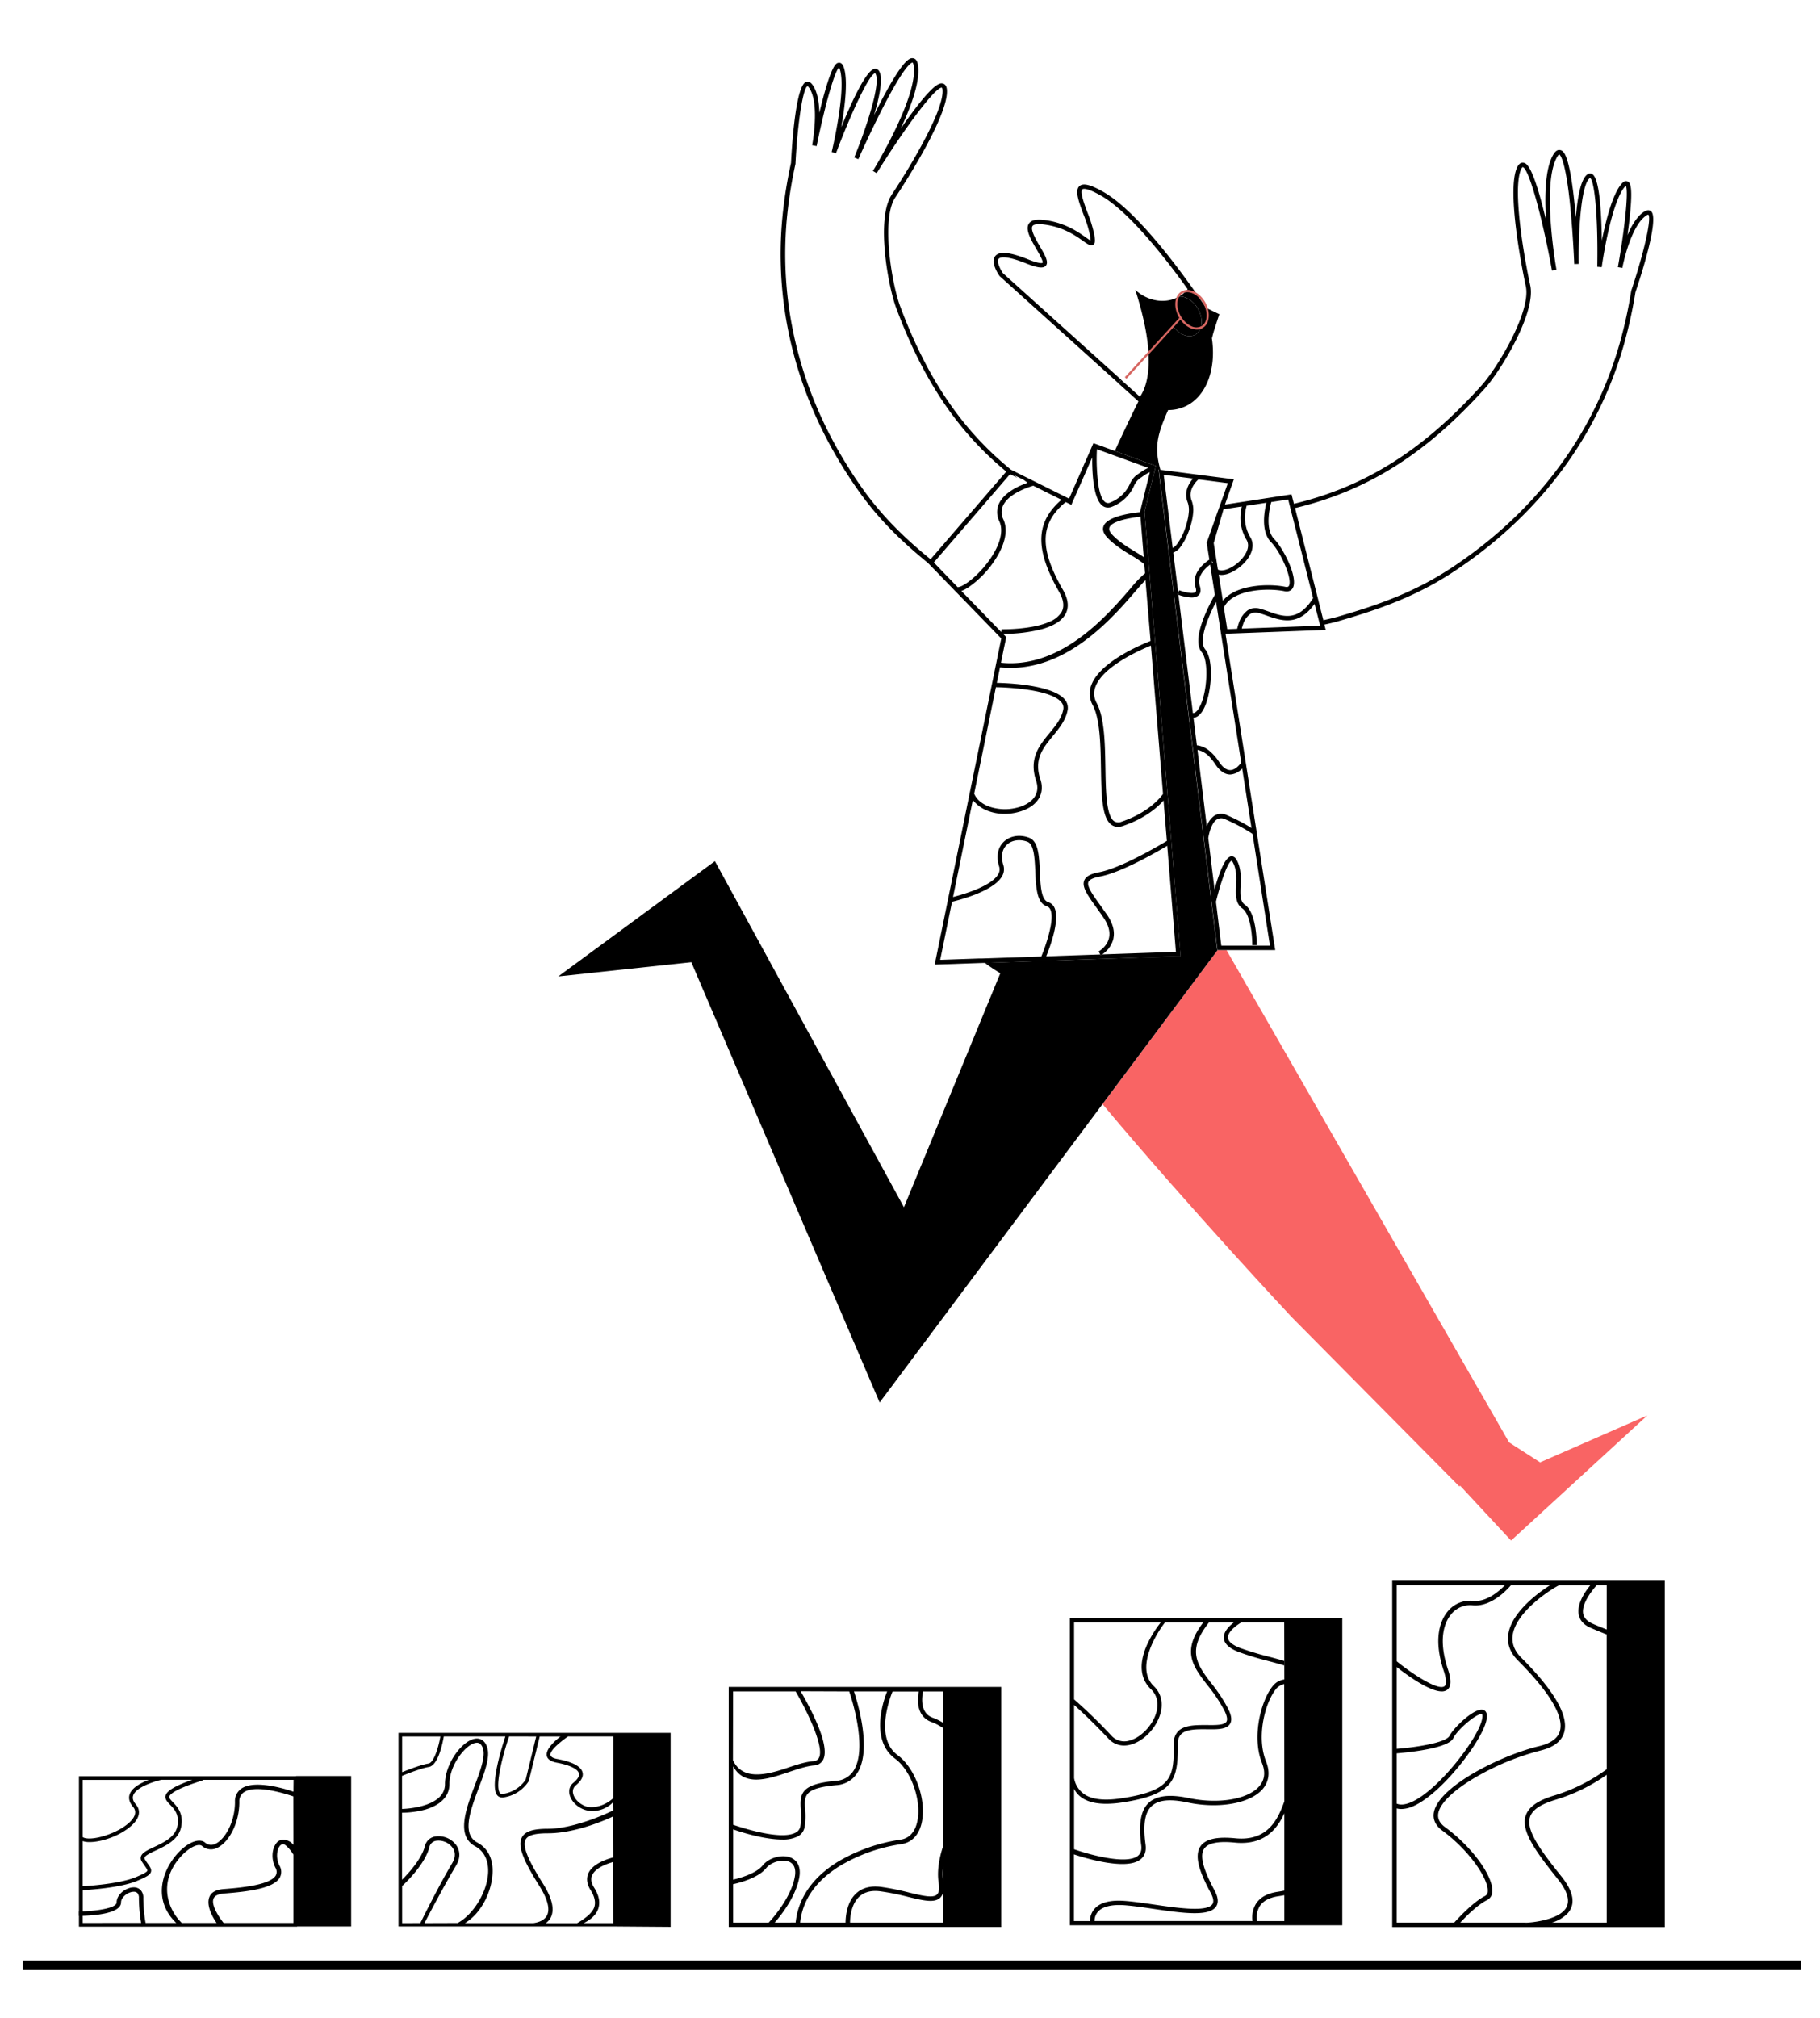
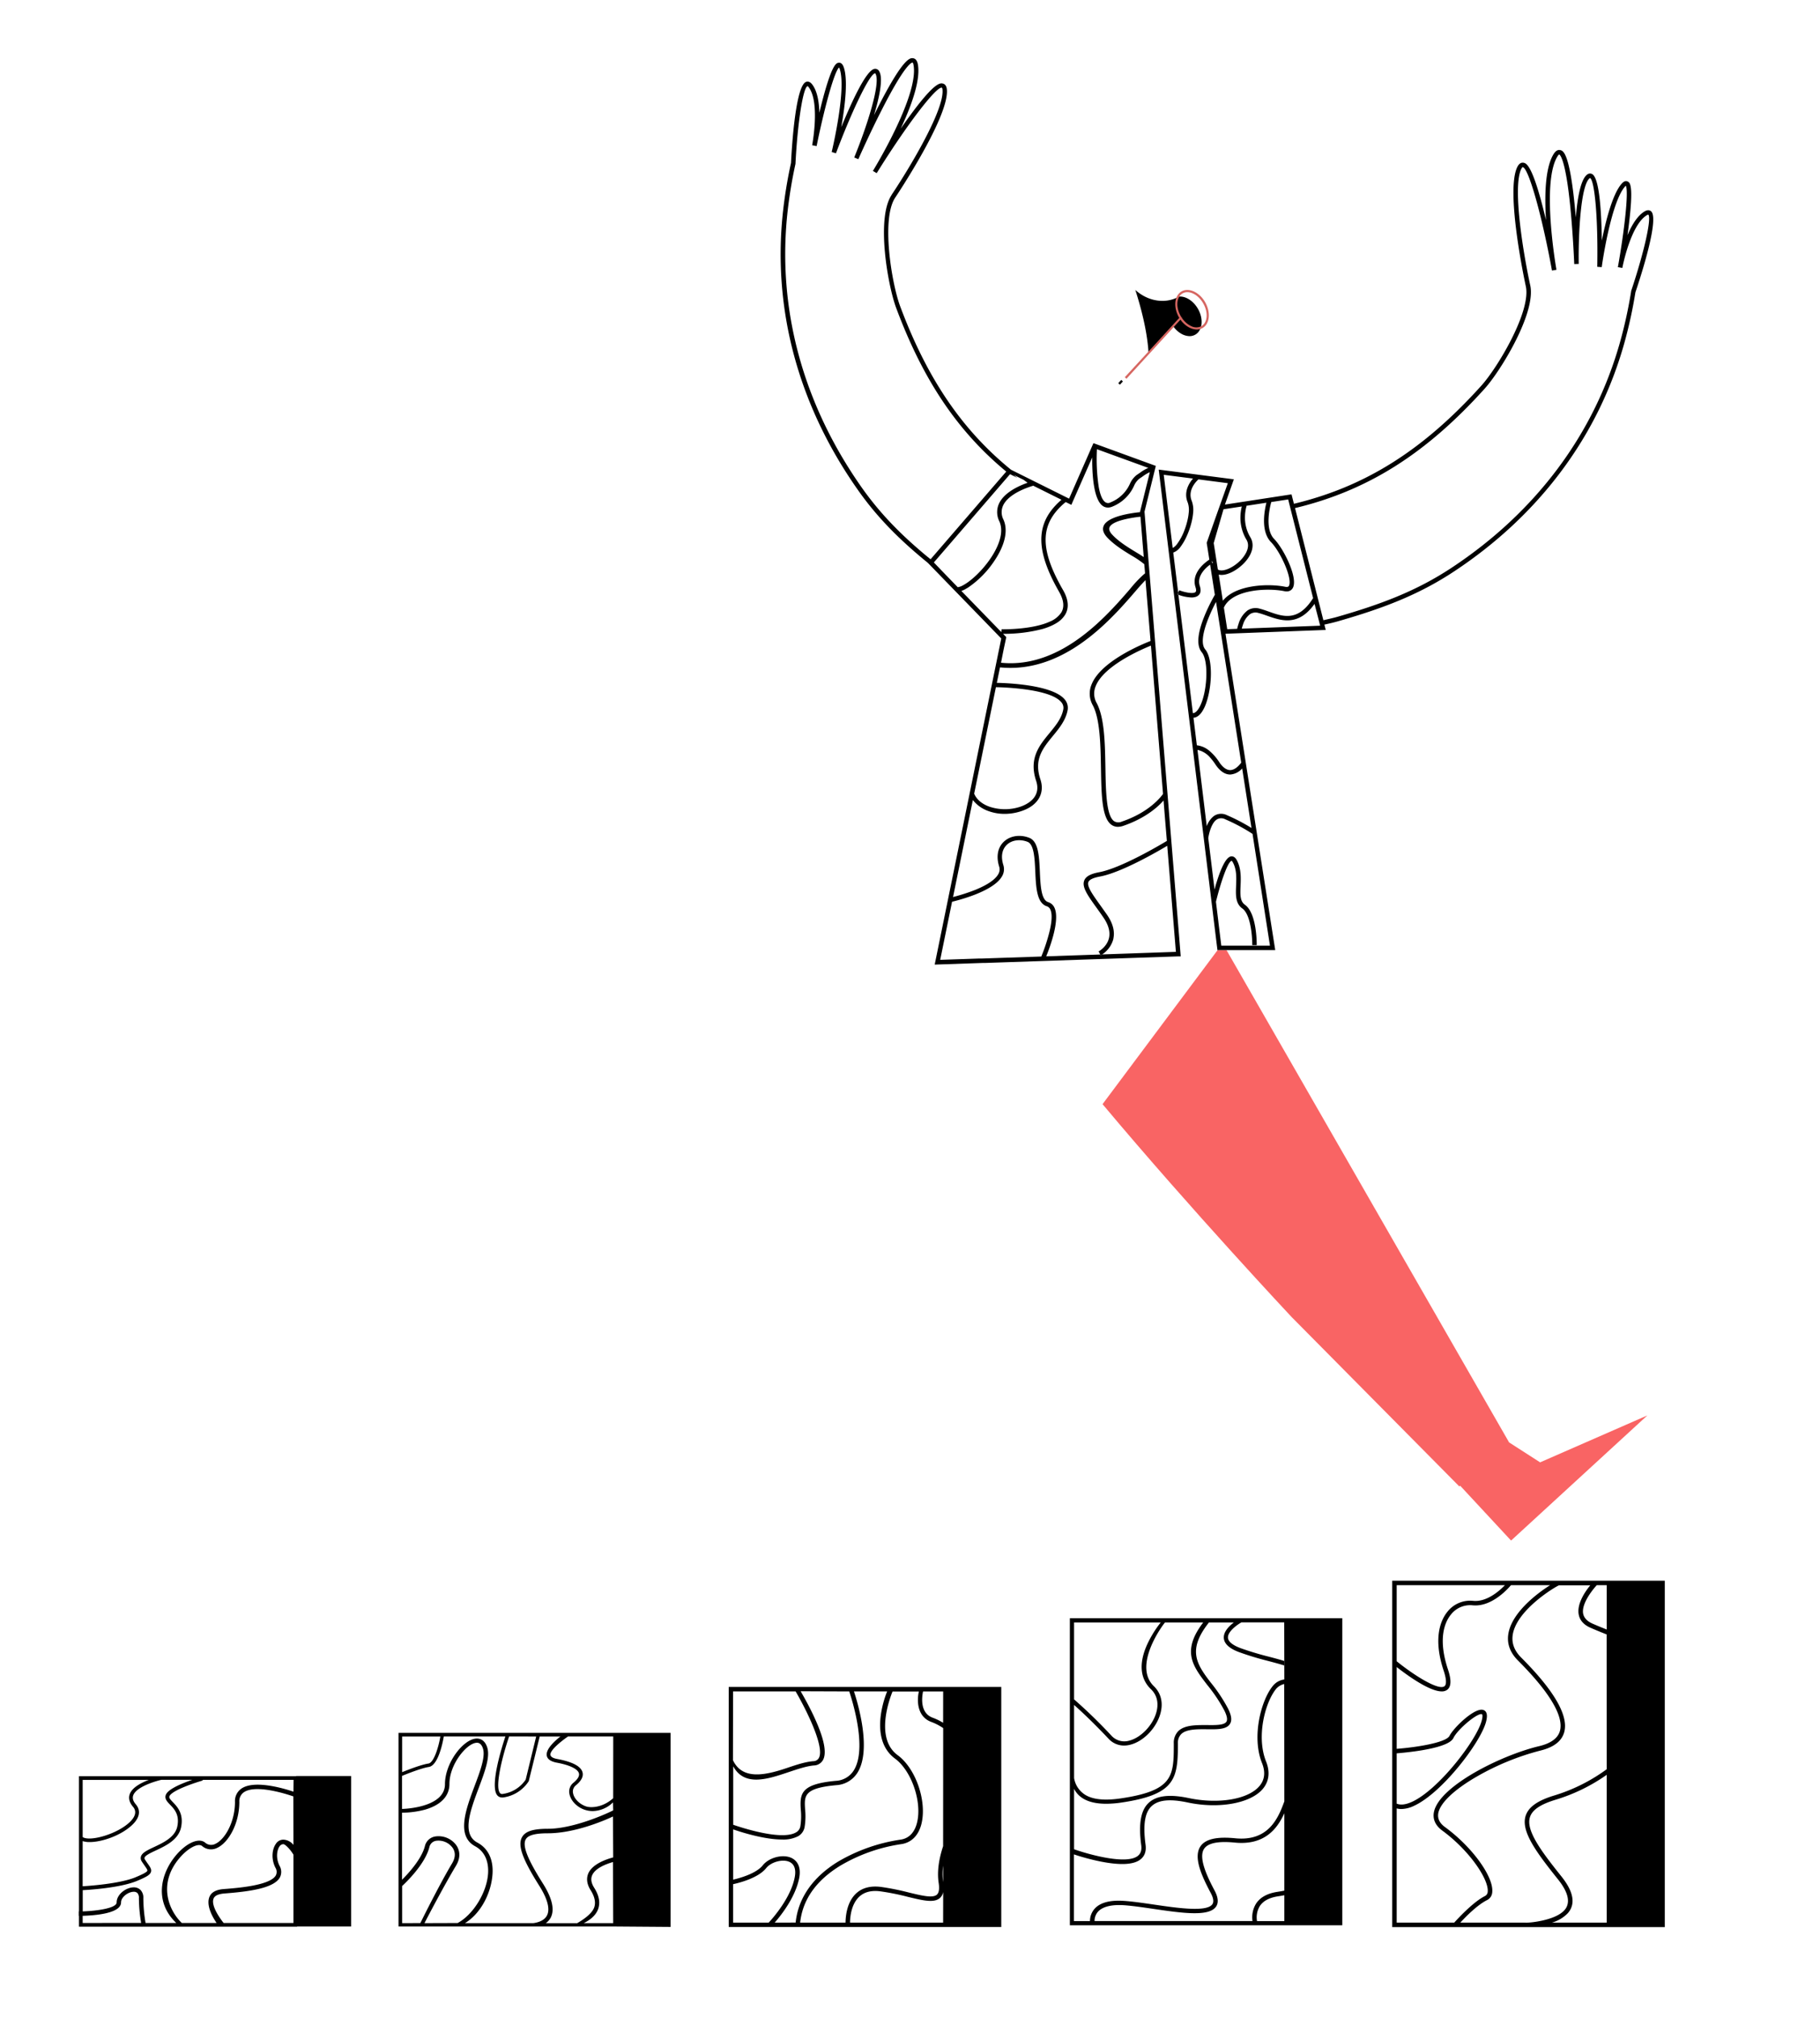
<svg xmlns="http://www.w3.org/2000/svg" id="Capa_1" data-name="Capa 1" viewBox="0 0 814.65 903.05">
  <title>Mesa de trabajo 67</title>
  <path d="M721.17,707.29v0h-98v155h122v-155Zm-96,2h48.45c-2.7,2.8-8.34,7.67-14.34,7a12.94,12.94,0,0,0-11.43,4.93c-2.76,3.41-6.63,11.37-1.63,26.38,1.23,3.69,1.34,6.22.3,6.93-2.83,2-14.13-5.33-21.35-11.19Zm0,75.24c1.72-.14,6.35-.55,11.12-1.34,12.53-2.08,13.87-4.71,14.3-5.57,2-4,10.83-11.34,12.74-10.59.16.06.49.75-.13,3-2.41,8.83-19.4,30.9-31.24,36.23-2.75,1.24-5,1.51-6.79.8Zm0,24.65a8,8,0,0,0,2.1.27,13.54,13.54,0,0,0,5.51-1.36c12.51-5.64,29.79-28.16,32.35-37.53.82-3,.45-4.81-1.09-5.4-3.77-1.44-13.38,7.9-15.23,11.55-1.56,3.08-15,5.15-23.64,5.81v-36.6c4.27,3.34,14.5,10.9,20.17,10.9a4,4,0,0,0,2.32-.63c1.93-1.33,2.08-4.35.46-9.21-4.71-14.11-1.21-21.4,1.29-24.49a10.89,10.89,0,0,1,9.65-4.2c8.17.89,15.28-6.66,17.27-9h17.51c-5.68,3.59-16.68,11.89-18.57,21.16-.95,4.6.46,8.83,4.19,12.55,14.12,14.12,20.61,25,18.77,31.54-.92,3.25-4.05,5.53-9.29,6.78-17.21,4.1-44.76,17.94-47.09,29.46-.45,2.22-.17,5.46,3.73,8.32,12.2,8.95,20.8,21.78,20.34,27.27a2.29,2.29,0,0,1-1.2,2c-5,2.49-11.39,9.26-13.78,11.89H625.17Zm94,51.11H694.66a16.06,16.06,0,0,0,7.09-4.21c3.59-4.08,2.64-9.6-2.8-16.41-9.14-11.42-16-20.63-14.14-26.54,1-3.3,4.73-5.8,11.64-7.88a79.7,79.7,0,0,0,22.72-11.1Zm0-68.64a78.19,78.19,0,0,1-23.29,11.69c-7.61,2.28-11.73,5.2-13,9.2-2.14,6.86,4.65,16.09,14.49,28.38,4.24,5.3,5.47,9.58,3.66,12.73-2.78,4.84-13.2,6.42-17.15,6.64a8.65,8.65,0,0,1-1.39,0H653.65c2.2-2.4,7.5-7.87,12-10.1a4.22,4.22,0,0,0,2.3-3.65c.59-6.91-9.1-20.22-21.15-29-2.48-1.82-3.44-3.88-3-6.31.92-4.58,7.19-10.51,17.18-16.27a114.73,114.73,0,0,1,28.41-11.64c6-1.43,9.62-4.19,10.75-8.19,2.08-7.35-4.4-18.62-19.28-33.49-3.22-3.22-4.44-6.83-3.64-10.74,2.25-11,19.11-21,20.61-21.55h14c-1.67,2-6.21,8-5.16,13.17.51,2.51,2.21,4.44,5.07,5.74,2.29,1,4.69,2,7,2.91l.41.16Zm0-62.53c-2.2-.87-4.46-1.77-6.59-2.74s-3.56-2.44-3.94-4.31c-1-5.18,6-12.71,6.09-12.78h4.44Z" />
-   <rect x="10.17" y="877.27" width="796" height="4" />
  <path d="M522,725.33h.06Q522.12,725.22,522,725.33Z" />
  <path d="M478.88,724.09V861.47H600.82V724.09Zm43.19,1.24H522Q522.12,725.22,522.07,725.33Zm-41.31.64h38.79a48.86,48.86,0,0,0-6.22,10.2c-3.61,8.21-3,15,1.83,19.65,3.42,3.3,3.23,7.39,2.47,10.24-1.55,5.85-6.91,11.47-12.18,12.8a7.8,7.8,0,0,1-7.95-2.22,229.16,229.16,0,0,0-16.74-16.26Zm0,36.9c2.62,2.33,8.27,7.51,15.37,15.06a9.37,9.37,0,0,0,7,3.12,11,11,0,0,0,2.79-.37c6-1.5,11.8-7.58,13.54-14.13,1.26-4.72.2-9-3-12.08-8.83-8.54,2.17-25,5-28.5h17.12c-9.84,12.87-4.67,19.56,1.83,28A69.35,69.35,0,0,1,548,765.31c1.22,2.43,1.54,4.14.95,5.08-1,1.58-4.86,1.54-8.62,1.49-4.72,0-10.06-.11-12.93,2.73a7.39,7.39,0,0,0-2,5.49c0,14.49,0,21.1-23.68,24.59-7.94,1.18-13.64.4-16.95-2.29a10.89,10.89,0,0,1-4-6.79Zm94.12,96.72H562.65a9.77,9.77,0,0,1,1.23-6.68c1.51-2.32,4.23-3.79,8.09-4.39.93-.14,1.89-.3,2.85-.48l.06,0Zm0-13.61h-.06c-1,.2-2.06.38-3.15.55-4.45.69-7.64,2.46-9.46,5.28a11.67,11.67,0,0,0-1.58,7.77h-70.7a6.29,6.29,0,0,1,1.47-4.11c2-2.27,5.88-3.29,11.35-3,3.77.24,8.39.91,13.29,1.63,12.86,1.88,25,3.67,28.25-.94,1.22-1.73,1-4.14-.59-7.16-3.57-6.69-7.33-14.87-4.72-18.77,1.72-2.57,6.34-3.5,13.74-2.76,13.22,1.31,18.93-6.1,22.1-13l.06-.13Zm0-39.94-.06.16c-2.72,7.42-7.08,17.81-21.9,16.34-8.3-.83-13.41.36-15.6,3.63-3.18,4.75.34,12.82,4.61,20.83,1.23,2.3,1.47,4,.72,5.07-2.53,3.6-15.72,1.67-26.32.11-4.94-.72-9.61-1.4-13.45-1.64-6.21-.39-10.58.83-13,3.63a8.35,8.35,0,0,0-2,5.42h-7.17V829.75c2.91,1,13.57,4.31,21.66,4.31,3.32,0,6.27-.57,8.17-2.1s2.6-3.7,2.22-6.56c-1.19-8.94-.33-14.42,2.73-17.25s8.23-3.29,16.07-1.64c14.07,3,28.24.41,33.69-6.07,2.82-3.36,3.32-7.6,1.45-12.28-4.45-11.12-.41-26.37,4.45-32.41a6.78,6.78,0,0,1,3.62-2.22l.06,0Zm0-54.55h-.06a7.88,7.88,0,0,0-5.18,3c-5.16,6.41-9.47,22.61-4.75,34.4,1.6,4,1.22,7.46-1.12,10.25-5,6-18.35,8.23-31.75,5.4-8.52-1.79-14.36-1.09-17.84,2.13s-4.66,9.22-3.35,19c.28,2.14-.21,3.69-1.5,4.73-5.13,4.14-22.27-.7-28.57-2.95V800.4a10.51,10.51,0,0,0,2.78,3.46c2.65,2.16,6.55,3.24,11.61,3.24a47.25,47.25,0,0,0,6.8-.54c24.27-3.59,25.29-10.7,25.29-26.46a5.55,5.55,0,0,1,1.47-4.16c2.3-2.28,7.24-2.22,11.58-2.18,4.67.06,8.69.1,10.24-2.37,1-1.58.71-3.78-.87-6.93a71.48,71.48,0,0,0-7.75-11.64c-6.59-8.54-10.35-14.72-.77-26.85h11.14c-2.11,1.6-4.68,4.14-4.49,7,.18,2.51,2.43,4.61,6.69,6.23a133.43,133.43,0,0,0,13.16,4c2.54.67,5,1.33,7.18,2v-2c-2-.63-4.26-1.23-6.69-1.87a133.79,133.79,0,0,1-13-3.92c-2.42-.92-5.33-2.46-5.48-4.59-.19-2.8,4.22-5.87,6-6.88h19.18Z" />
  <rect x="35.17" y="855.26" width="0.17" height="2" />
  <path d="M132.51,794.68v.09H35.34v67.32H133V862h24.18V794.68ZM37,796.43H66.58c-3.48,1.31-7.52,3.44-8.54,6.45-.61,1.81-.11,3.68,1.5,5.57s1.24,4.15-1.21,6.61C52.74,820.67,40.2,824.17,37,822Zm0,27.37a9.6,9.6,0,0,0,3.13.44c5.64,0,14.45-3.06,19.38-8,3.07-3.09,3.53-6.23,1.3-8.86-1.22-1.42-1.61-2.72-1.19-4,1.26-3.73,9.47-6.28,12.64-7H86.09c-4.21,1.44-10.22,3.85-11.64,6.28-1.13,1.93.29,3.41,1.66,4.84,1.94,2,4.34,4.52,3.25,9.77-1,4.78-6.23,7.24-10.43,9.21-3,1.41-5.34,2.52-5.85,4.25a2.63,2.63,0,0,0,.39,2.2c.49.79,1,1.44,1.36,2,.66.94,1.23,1.75,1.13,2.11-.2.73-2.75,1.87-5.12,2.88-7.09,3-21.29,3.95-23.85,4.09Zm0,36.64v-3.2c5.2-.15,17.18-1,17.18-6,0-2.41,3.25-4.76,5.68-4.76a2.23,2.23,0,0,1,1.64.57,3.06,3.06,0,0,1,.68,2.19,68.36,68.36,0,0,0,1,11.18Zm94.35,0H100.1c-2.14-2.68-5.69-8-4.5-10.93.52-1.29,2.09-2,4.64-2.25,11.36-.87,22.24-2.34,25-7.13a5.39,5.39,0,0,0-.13-5.31c-1.66-3.32-1.23-6.86,0-8.64a2.09,2.09,0,0,1,1.76-1c.94.13,3.15,2.44,4.48,4.71Zm0-34.94a6.09,6.09,0,0,0-4.2-2.32,3.89,3.89,0,0,0-3.66,1.84c-1.58,2.2-2.31,6.48-.21,10.69a3.5,3.5,0,0,1,.18,3.44c-2.56,4.52-17.13,5.64-23.36,6.12-3.37.26-5.51,1.43-6.35,3.49-1.56,3.84,1.4,9.07,3.2,11.68H81.36c-6.16-6-10.63-17.89-.87-29.22,3.74-4.35,8.25-6.68,10-5.19a6.07,6.07,0,0,0,6.79.77c4.84-2.26,9.85-10.57,9.85-20.54a4.81,4.81,0,0,1,2-4.29c5.25-3.64,18.72.64,22.17,1.83Zm0-23.82c-4.49-1.51-17.54-5.35-23.31-1.36a6.78,6.78,0,0,0-2.86,5.94c0,9.06-4.52,16.77-8.7,18.73a4.07,4.07,0,0,1-4.66-.5c-2.76-2.29-8.16,0-12.84,5.42-7.28,8.47-10,21.11-.08,30.53H65.16a67.11,67.11,0,0,1-1-11.18,4.92,4.92,0,0,0-1.27-3.6,4.19,4.19,0,0,0-3-1.16c-3.46,0-7.68,3.12-7.68,6.76,0,2.5-8.49,3.77-15.18,4v-9.5c2.41-.12,17-1,24.5-4.23,4-1.69,5.69-2.61,6.06-4,.32-1.12-.39-2.12-1.37-3.52-.39-.54-.84-1.18-1.31-1.93a1,1,0,0,1-.2-.86c.3-1,2.67-2.13,5-3.21,4.53-2.13,10.17-4.79,11.34-10.37,1.27-6.11-1.7-9.21-3.67-11.26-1.52-1.58-1.87-2.11-1.43-2.86,1.5-2.57,11.19-5.8,14.8-6.83l-.08-.28h40.74Z" />
  <path d="M63.87,862.09l-.41.09,0-.09Z" />
  <path d="M275.17,775.37v0H178.38v86.64h96.45l25.34.19V775.37ZM240,777l-4.7,19.31A14.83,14.83,0,0,1,225,802.7a1.21,1.21,0,0,1-1.22-.42c-2.35-2.89,1.15-16.68,4.11-25.31Zm-60,0h17.11c-.8,4.68-2.88,11.72-5.34,12.1-3.29.5-9.3,2.86-11.77,3.86Zm0,83.51V843.9c1.16-1.06,10.23-9.55,12.19-17.39a3.66,3.66,0,0,1,3.1-2.86,7.83,7.83,0,0,1,7.27,3.11c1,1.41,1.73,3.77-.2,7-5.11,8.52-12.25,22.76-14.21,26.73Zm10,0c2-3.89,9.08-17.31,14.11-25.7,1.94-3.23,2-6.48.13-9.16a9.81,9.81,0,0,0-9.27-3.94A5.67,5.67,0,0,0,190.2,826c-1.45,5.81-7.45,12.32-10.25,15.1v-30a41.11,41.11,0,0,0,10.5-1.43c7-2.1,10.72-6.06,10.72-11.46,0-8.58,7.37-17.72,11.81-18.37.58-.09,2.33-.34,3.23,2.66,1.09,3.64-1.27,10-3.77,16.62-3.92,10.47-8.36,22.34.25,27,4.08,2.2,6.13,6.52,5.78,12.15-.55,8.61-6.74,18.51-13.62,22.19Zm84.47,0H261.3c2-1,5.21-2.94,6.43-6.28,1-2.85.47-6-1.72-9.47-1.39-2.18-1.69-4.06-.92-5.74,1.39-3.06,5.92-4.88,9.29-5.84Zm0-29.41c-3.76,1-9.32,3.15-11.11,7.09-1,2.31-.7,4.88,1.05,7.64s2.36,5.47,1.54,7.7c-1.09,3-5.37,5.72-7.6,7H244.32a7.21,7.21,0,0,0,2.06-2.25c2-3.53.9-8.75-3.37-15.5-6.95-11-9.25-16.91-7.7-19.72,1-1.88,4.16-2.75,9.86-2.75,12.17,0,25.44-5.75,29.21-7.52Zm0-21.05c-3.7,1.9-18.17,8.24-29.21,8.24-6.68,0-10.15,1.13-11.61,3.78-2,3.64.17,9.74,7.76,21.76,3.78,6,4.93,10.63,3.33,13.42-1.28,2.23-4.08,3-6,3.26H208.13c6.83-4.1,11.77-13.18,12.33-22.06.41-6.46-2-11.45-6.82-14-7.08-3.81-3.14-14.33.67-24.51,2.63-7,5.1-13.61,3.82-17.89-.89-3-2.88-4.45-5.44-4.07-5.78.85-13.52,11.07-13.52,20.35,0,9.79-15.95,11-19.22,11.09V794.63c1.84-.76,8.62-3.49,12-4,4.32-.66,6.34-11.54,6.7-13.65h27.57c-1.37,4.07-7.11,22.07-3.66,26.3a2.69,2.69,0,0,0,2.17,1l.46,0A16.2,16.2,0,0,0,236.67,797l4.91-20h9.27c-2.35,1.82-6.74,5.7-6.09,8.67.32,1.49,1.76,2.49,4.27,3,5.92,1.08,9.6,2.84,10.11,4.83.38,1.49-1.13,3.1-2.47,4.2a5,5,0,0,0-1.78,5c.57,3.05,3.42,6,6.94,7.12a11.52,11.52,0,0,0,3.48.55,13.36,13.36,0,0,0,9.07-3.88Zm0-5.44c-4.67,4.22-9.93,4.38-12.07,3.69-3-1-5.42-3.41-5.89-5.92a3.51,3.51,0,0,1,1.24-3.52c2.46-2,3.47-4,3-5.8-.7-2.72-4.52-4.73-11.35-6-1.26-.23-2.8-.72-3-1.74-.46-2.1,5-6.34,7.85-8.34h20.24Z" />
  <path d="M326.18,754.83V862.25h122V754.83Zm53.95,2c1,3,8.33,25.4,2,35.38a10,10,0,0,1-8,4.63c-15.67,1.45-16.16,5.64-15.69,12.92a28.8,28.8,0,0,1-.19,7.41,3.9,3.9,0,0,1-2.05,2.8c-7.08,4-27.76-3.4-28-3.47l0,0V790.34c2.43,4.46,6.11,5.95,10.31,5.95,4.51,0,9.62-1.72,14.43-3.33,4.12-1.38,8-2.69,11.35-3a4.8,4.8,0,0,0,4.17-2.59c1.65-3.24.37-9.51-3.81-18.62-2.5-5.48-5.35-10.4-6.28-12Zm-52,0h28c4.16,7.08,13.1,24.52,10.45,29.7a2.87,2.87,0,0,1-2.57,1.52c-3.59.29-7.59,1.63-11.82,3.06-9.62,3.24-19.88,5.5-24.11-3.51Zm15.93,103.46H328.16V843.08c2.69-.58,11.21-2.72,14.79-7.19,2.22-2.78,7.37-4.16,10.39-2.79,2.78,1.27,2.85,4.35,2.42,6.72C354.11,848.89,346.31,857.87,344.09,860.27Zm2.69,0c3.19-3.65,9.42-11.69,11-20.09,1.06-5.85-1.77-8.08-3.56-8.9-3.87-1.76-10-.16-12.78,3.36-3,3.72-10.36,5.73-13.23,6.39V818.56c2.81,1,13.63,4.54,21.91,4.54a14.53,14.53,0,0,0,7.06-1.43,5.88,5.88,0,0,0,3-4.16,30.09,30.09,0,0,0,.22-7.9c-.39-6.11-.61-9.48,13.9-10.83a12,12,0,0,0,9.51-5.53c6.56-10.3.08-31.54-1.55-36.44H397.1A45.06,45.06,0,0,0,394.19,768c-1,8.52,1.18,15,6.39,18.86,7.43,5.44,12.23,19.41,9.88,28.74-.77,3.09-2.69,6.9-7.43,7.56a77.36,77.36,0,0,0-28,9.89c-11.26,6.92-17.77,16.31-18.89,27.2Zm75.4,0H380.49c0-2.53.54-8.2,4.05-11.54,2.26-2.15,5.46-3,9.5-2.47a109.6,109.6,0,0,1,12.33,2.47c6.85,1.66,11.79,2.86,14.4.46a4.8,4.8,0,0,0,1.41-2.63Zm0-18a.77.77,0,0,0,0-.15,26,26,0,0,1,0-7.31Zm0-16.22c-1.68,5.07-2.83,10.94-2,16.38.41,2.67.15,4.45-.77,5.3-1.82,1.67-6.8.46-12.57-.94a112.62,112.62,0,0,0-12.55-2.51c-4.67-.58-8.42.43-11.13,3-4.09,3.88-4.63,10.18-4.66,13H358.15c1.11-10.3,7.15-18.88,18-25.51a75.13,75.13,0,0,1,27.2-9.62c4.55-.63,7.77-3.84,9.08-9,2.56-10.18-2.5-24.87-10.63-30.82-10.33-7.57-3.49-25.54-2.29-28.48H411.3c-.92,3.83-.91,11.24,5.53,13.6a25.2,25.2,0,0,1,5.35,2.77Zm0-55.21a26.28,26.28,0,0,0-4.67-2.27c-5.74-2.1-4.86-9.13-4.31-11.75h9Z" />
  <path d="M345,862.25l-.06.06-.06-.06Z" />
-   <path d="M493.32,427.06a6.33,6.33,0,0,1-.64.4l-.2-.37Z" fill="#f96464" />
  <path d="M447.8,435.48h0v0Z" fill="#f96464" />
  <path d="M737.37,633.33l-61,56-22.79-24.55-.37.33-75.06-75.79s-44.49-47.39-84.64-95.26L545,425.14h4L675.49,645.41l13.88,8.92Z" fill="#f96464" />
  <path d="M492.48,427.09l.2.37a6.33,6.33,0,0,0,.64-.4Z" />
  <path d="M528.36,426.16l-.38-4.7L523.3,364l-8.65-106.16-.57-7L512.46,231l-.16-1.95,0-.13,5.06-20.45L499,201.78l-9.57-3.49-10.9,24.83-26-12.94-1.45-1.2c-21.4-17.86-36.44-40.6-48.15-71.91-3.81-10.18-8.6-39.13-2.21-48.67,1-1.48,24.21-36.37,23.11-48.31-.17-1.92-1.07-2.53-1.79-2.7-1.22-.29-4.07-1-18.24,19.26l-.64.92c4.63-9.85,8.77-21.11,7.77-28.26-.28-2-1-3.08-2.23-3.25s-4.25-.59-15.81,22.12c-.57,1.12-1.13,2.24-1.68,3.35,2.46-8.19,4.18-16.48,2.34-19.6a2,2,0,0,0-2-1.13c-3.72.33-10.35,14.78-15,26.11,1.62-9.08,3.12-21.1,1.11-26.84-.49-1.39-1.22-2.07-2.16-2-1.1.08-3.14.22-7.89,18.9-.29,1.17-.58,2.33-.86,3.47-.12-4.84-.92-9.72-3.23-12.7-1-1.3-2-1.34-2.63-1.13-4.7,1.47-6.41,28.05-6.83,36.31a207.22,207.22,0,0,0-3.69,22.72c-4.48,43,7,85.6,33.34,123.17,9,12.9,19.12,22.81,31,32.55l.63.52.53.54,32.31,33.27-2.49,12.2-.09.43L418.38,431.61l21.36-.73,1.11,0h0l3.7-.13,62.94-2.14,20-.68,1,0Zm-7.78-70.9c-1,1.38-6.24,8.23-18.48,12.38a3.64,3.64,0,0,1-3.42-.2c-3.51-2.47-3.7-13.29-3.88-23.75-.19-11.05-.39-22.47-3.91-29.1a8.56,8.56,0,0,1-.49-7.46c3.49-9.1,20.09-16.36,24.77-18.25ZM491,201l7.21,2.63L514,209.36a17.1,17.1,0,0,0-3.62,2.1l-1.62,1.1a10.15,10.15,0,0,0-3,3.93,16,16,0,0,1-8.7,8.31,2.17,2.17,0,0,1-2.33-.11c-1.43-1-2.35-3.61-2.93-6.83,0,0,0,0,0,0A83.42,83.42,0,0,1,491,201Zm-75.67,48.28c-11.44-9.45-21.2-19.12-29.93-31.59-26-37.17-37.42-79.29-33-121.82a205.46,205.46,0,0,1,3.67-22.58l0-.16c.91-18.13,3.4-34,5.4-34.58,0,0,.17,0,.48.44,5.23,6.76,1.61,25.83,1.58,26l2,.39h0c3.16-15.75,7.83-33.3,10.05-35.19a4.2,4.2,0,0,1,.25.56c3.19,9.12-3.49,37-3.56,37.26l1.91.59c6.43-17.19,15-35.76,17.56-35.8a.71.71,0,0,1,.13.17c2.55,4.32-4.29,24.78-9.51,37.48l1.84.78c.05-.11,5-11.38,10.62-22.33C405.64,27.64,408.34,28,408.45,28s.34.22.53,1.55c1.95,13.94-17.87,46.29-18.26,46.93h0l1.7,1a0,0,0,0,0,0,0c13.38-21.56,26.76-39,29.19-38.24a1.69,1.69,0,0,1,.26.94c.83,9-14.54,34.69-22.78,47l0,.06c-7,10.55-1.68,40.48,2,50.42C412.81,169.13,427.86,192,449.2,210c.4.34.8.68,1.21,1l-.05.06-33.82,39.18C416.13,249.93,415.72,249.59,415.32,249.25Zm13.39,13.49-1.23-1.26-4.58-4.73L418,251.67l.07-.08,33.87-39.24.16-.18,3.31,1.65-1.65-1.31,4.43,2.2,1.78,1.32-.06,0-1.05.38q-.52.19-1.11.45c-3.69,1.53-8.55,4.24-10.52,8.34a9.18,9.18,0,0,0,.09,8.08c2.55,5.64-1.4,12.86-4,16.66-3.66,5.39-8.49,9.83-11.9,11.75a10.17,10.17,0,0,1-1,.53,6.27,6.27,0,0,1-1.16.41A3.11,3.11,0,0,1,428.71,262.74Zm19.48,20.06-17.88-18.41a8.55,8.55,0,0,0,.93-.37c.34-.15.68-.33,1-.52s.63-.36,1-.58A43.45,43.45,0,0,0,445,251.09c4.86-7.16,6.34-13.77,4.15-18.6a7.22,7.22,0,0,1-.11-6.39c1.88-3.93,7.17-6.5,10.62-7.81l1.16-.42c.46-.16.85-.29,1.17-.38l.5-.16,12.63,6.29c-.53.46-1.05.93-1.53,1.4-.26.25-.51.49-.75.74l-.7.75c-8.4,9.22-8,20.35,1.08,36.8.28.51.56,1,.86,1.54,2.09,3.66,2.42,6.74,1,9.16a11.21,11.21,0,0,1-5.16,4.13c-.51.23-1,.45-1.58.65h0l-.95.34-.73.23h0c-8,2.43-18.19,2.22-18.34,2.21Zm.68,9.59.43-2.13,1-4.69.11-.52-1.43-1.47h.22a68.63,68.63,0,0,0,17.31-2.13,29.08,29.08,0,0,0,3.58-1.26h0c.5-.21,1-.44,1.46-.68s.93-.5,1.36-.77a11.3,11.3,0,0,0,3.84-3.71c1.84-3.08,1.52-6.84-1-11.17-.59-1-1.14-2-1.66-3-8-15-8.1-24.93-.25-33.3.22-.25.47-.5.72-.74s.49-.49.75-.73c.54-.5,1.1-1,1.7-1.48l2.52,1.25,9.34-21.2c-.05,4.37.16,11.27,1.59,16.25.71,2.45,1.71,4.44,3.12,5.43a4,4,0,0,0,2.3.74,4.94,4.94,0,0,0,2-.43,17.94,17.94,0,0,0,9.68-9.21,8.56,8.56,0,0,1,2.32-3.21c.64-.43,1.18-.79,1.64-1.12a16,16,0,0,1,3.15-1.86l-4.37,17.65,0,.23c-4.61.49-11.92,1.69-15.06,4.5a4.33,4.33,0,0,0-.8.87l-.14.19a3.09,3.09,0,0,0-.37.78c-.57,1.53,0,3.2,1.66,5,3.16,3.35,7.27,5.87,10.89,8.08a40.82,40.82,0,0,1,5.71,3.88l.34,4.07-.28.25h0c-.14.12-.28.24-.44.36a54.4,54.4,0,0,0-6,6.41c-2.77,3.2-6.28,7.26-10.46,11.43h0c-.75.77-1.55,1.54-2.37,2.31s-1.35,1.27-2.06,1.92h0c-8.8,7.95-19.93,15.4-32.86,17.16a42.24,42.24,0,0,1-10,.17Zm63.07-43.15c-1.1-.75-2.35-1.51-3.69-2.32-3.48-2.13-7.44-4.54-10.38-7.67-1.06-1.13-1.5-2.11-1.35-3a2.53,2.53,0,0,1,.29-.71l.2-.27a4.92,4.92,0,0,1,.95-.83c2.64-1.79,8.26-2.8,12.51-3.27l1.22,15v0ZM436.06,355.07l9.72-47.58c1.34,0,6.19.14,11.63.79,6.94.83,14.84,2.51,17.64,5.93a3.79,3.79,0,0,1,.87,3.31c-.79,4-3.4,7.16-6.15,10.5-4.57,5.55-9.31,11.29-6,21.33,2.45,7.35-3.94,10.51-6.8,11.53a21.85,21.85,0,0,1-13.95.12c-3.2-1.1-5.81-3.08-7-5.92Zm7.23,73.7-3.62.12-1.29,0-17.54.6,5.31-26a83.16,83.16,0,0,0,10-3.09c5-1.94,10.28-4.69,12.32-8.22a6.17,6.17,0,0,0,.64-5.09c-1.19-3.8-.63-7,1.57-9.1s5.85-2.62,9.22-1.33c2.95,1.12,3.23,7.37,3.51,13.41.31,6.88.64,14,5.12,15.43a2.62,2.62,0,0,1,1.64,1.54c1.12,2.49.36,7.19-.9,11.7A80.46,80.46,0,0,1,466.1,428Zm49.39-1.31-.2-.37-24.18.82a80.54,80.54,0,0,0,3.07-9c1.24-4.6,2-9.64.67-12.62a4.61,4.61,0,0,0-2.86-2.63c-3.16-1-3.45-7.41-3.73-13.62-.32-7-.63-13.59-4.8-15.18s-8.52-.87-11.3,1.74-3.52,6.65-2.11,11.16a4.16,4.16,0,0,1-.46,3.49c-1.66,2.84-6,5.2-10.3,6.95h0a84.36,84.36,0,0,1-9.89,3.18l8.87-43.4a15.35,15.35,0,0,0,7.17,5,20.93,20.93,0,0,0,7.05,1.19,23.75,23.75,0,0,0,8-1.41c7-2.49,10.08-7.87,8-14.05-3-9,1.18-14,5.61-19.42,2.79-3.39,5.67-6.89,6.56-11.39A5.73,5.73,0,0,0,476.6,313c-3.14-3.83-11.35-5.7-18.57-6.61-5.27-.66-10-.81-11.84-.85l1.42-6.92c1.55.15,3.11.23,4.67.23a45.22,45.22,0,0,0,6.24-.42c16-2.17,29.1-12.29,38.74-21.88h0c1.21-1.21,2.39-2.41,3.49-3.59l0,0c2.83-3,5.3-5.86,7.36-8.25,1.13-1.32,2.16-2.51,3.08-3.5v0c.57-.63,1.09-1.18,1.54-1.63L515,286.8c-3.93,1.53-22.48,9.2-26.46,19.62a10.57,10.57,0,0,0,.58,9.11c3.3,6.2,3.5,17.89,3.68,28.2.21,12,.39,22.29,4.72,25.34a4.9,4.9,0,0,0,2.87.89,7.39,7.39,0,0,0,2.35-.42c10-3.42,15.6-8.51,18.08-11.36l.48,6,1,12.09c-3.22,1.94-20.57,12.19-30.27,14-3.91.73-6,1.88-6.71,3.7-1.17,2.93,1.55,6.71,5.66,12.42.88,1.23,1.83,2.55,2.82,4,2.38,3.42,3.25,6.58,2.58,9.4a1501484383298.08,1501484383298.08,0,0,0-.18.6,1,1,0,0,1-.1.29.44.44,0,0,1-.06.16s0,0,0,0a4.71,4.71,0,0,1-.28.65,3.55,3.55,0,0,1-.23.43,4.86,4.86,0,0,1-.33.54,2.11,2.11,0,0,1-.21.31l-.21.28-.19.24-.33.39a10.84,10.84,0,0,1-1.31,1.22c-.14.11-.26.21-.38.29l-.33.23-.16.11-.32.2h0l.48.89.27.51.84,0A6.33,6.33,0,0,1,492.68,427.46Zm.65-.4a11.9,11.9,0,0,0,5-6.84.36.36,0,0,0,0-.1,5,5,0,0,0,.11-.56c0-.19.06-.38.08-.57.35-3.06-.69-6.35-3.09-9.8-1-1.42-1.95-2.75-2.84-4-3.45-4.81-6.19-8.61-5.42-10.51.43-1.09,2.14-1.91,5.22-2.48,9.49-1.78,25.3-10.9,30.08-13.75l3.5,42.9.37,4.56Z" />
  <path d="M739,94.51c-.52-.43-1.44-.76-2.86.08-3.24,1.93-5.78,6.18-7.66,10.64.16-1.17.32-2.35.47-3.54,2.44-19.13.59-20-.4-20.48s-1.79,0-2.75,1.07c-4,4.6-7,16.34-8.81,25.37-.17-12.25-1-28.11-4.38-29.79a2,2,0,0,0-2.26.32c-2.86,2.23-4.3,10.57-5,19.09-.11-1.23-.22-2.48-.34-3.73-2.43-25.36-5.35-26.07-6.59-26.37s-2.28.45-3.27,2.21c-3.55,6.27-3.83,18.27-3.14,29.13-.09-.36-.17-.73-.26-1.09-5.76-24-8.66-24.43-9.9-24.61-.74-.1-1.79.13-2.66,1.86-5.42,10.74,3.4,51.69,3.78,53.43,2.45,11.2-12.62,36.38-19.9,44.46-25.88,28.7-51.7,45.14-83.9,52.86l-1.07-4.22-29.81,4.58,4-11.31-32.81-4.24-.83-.11,3.17,25.95.56,4.58,2.76,22.56.61,5,8,65.36.24,2,8.28,67.78v0l.46,3.74,1.85,15.11.26,2.05h0l.07.6h0l0,.27h25.9L548.54,283.57l44.87-1.7-.6-2.39c2.4-.51,4.6-1.05,6.42-1.58,19.23-5.55,35.39-11.46,51.71-22.26,38.24-25.3,64.59-60.7,76.19-102.36a206.81,206.81,0,0,0,4.9-22.49C734.67,123,742.83,97.61,739,94.51ZM557.27,230.86a16,16,0,0,1,.18-2,14.26,14.26,0,0,1,.54-2.46l-.19-.07,9.06-1.39c-.21.79-.44,1.85-.64,3.06-.11.65-.21,1.35-.28,2.07-.43,4.17-.14,9.34,3,12.53,4.33,4.43,9.67,16.45,8,19.52-.11.21-.39.7-1.65.44-7.48-1.54-22.2-1-27.93,6.25l-1.84-11.7a5.32,5.32,0,0,0,1.27.14c3.14,0,7-2.24,9.78-5,4-4,5.16-8.44,3.09-11.86A17,17,0,0,1,557.27,230.86Zm-1.43-4.23a18.25,18.25,0,0,0-.43,2.27c-.08.6-.14,1.27-.17,2a19,19,0,0,0,2.67,10.56c2.32,3.82-1.55,8.16-2.79,9.4-3.39,3.38-7.93,5.22-9.91,4l-.06.1L543.27,243l3.48-12,.58-2,.33-1.13ZM524.91,245.2l-1.07-8.72-.37-3-2.16-17.66v0l-.41-3.37L534,214.13c-1.79,2.07-4.3,6.09-2.36,10.72a10.24,10.24,0,0,1,.43,4.7c-.06.65-.15,1.32-.28,2a32.68,32.68,0,0,1-1.65,5.77,24.66,24.66,0,0,1-3.2,6A6.35,6.35,0,0,1,524.91,245.2Zm.25,2.06a7,7,0,0,0,3.33-2.69,23.74,23.74,0,0,0,2.43-4.09,35.18,35.18,0,0,0,2.89-9c.11-.68.19-1.35.25-2a11.82,11.82,0,0,0-.62-5.34c-1.94-4.67,1.81-8.59,3-9.64l13.15,1.7L545,229.07l-.71,2-4.16,11.81,1.18,7.53c-2,1.32-8.26,6-6.17,12.38.23.72.42,1.67,0,2.1-1.05,1-5,.12-7.33-.78l-.43,1.1Zm17.74,4.53-.25.15-.08.05-.16-1.06.11.19Zm-15.55,13.44.11.89-.4-.14Zm.7,5.7-.44-3.64-.15-1.16a19,19,0,0,0,5.84,1.21,5.79,5.79,0,0,0,2.08-.33,3.14,3.14,0,0,0,1.1-.66c1-.92,1.16-2.32.56-4.17-1.44-4.4,2.51-8,4.62-9.55l2.12,13.51h0a81.22,81.22,0,0,0-4.64,9.47c-.07.16-.13.33-.2.5-.19.48-.37.95-.54,1.4a43.45,43.45,0,0,0-1.32,4.23h0c-1.15,4.65-.88,8,.83,10.1.06.08.13.16.19.25,2,2.76,2.33,9.6,1.38,15.77v0c-.57,3.74-1.63,7.23-3.1,9.41-.79,1.2-1.62,1.81-2.43,1.84Zm40.4,152.21H546.66l-.1-.85-1.19-9.72v-.07l-1.1-9v0c.21-.86.43-1.71.65-2.55v0c2.35-8.87,5.05-15.72,6.39-15.75,0,0,.21.07.53.66,1.75,3.24,1.59,6.91,1.45,10.46-.17,4.09-.33,7.95,2.77,10.16,3.81,2.7,4.51,12.78,4.46,16.43l2,0c0-.58.14-14.24-5.3-18.09-2.22-1.58-2.09-4.61-1.93-8.45.15-3.64.32-7.77-1.69-11.49-.85-1.58-1.87-1.79-2.57-1.69-2.31.33-4.58,5.56-6.38,11.32h0c-.37,1.17-.72,2.36-1,3.54l-2.81-23h0c.19-1.55,1-5.07,2.58-7.19a4.72,4.72,0,0,1,1.38-1.27,3.85,3.85,0,0,1,3.62,0,80.39,80.39,0,0,1,12.23,6.54Zm-8.27-52.66a83.79,83.79,0,0,0-11-5.73,5.78,5.78,0,0,0-5.41.11,4.3,4.3,0,0,0-.52.35,10,10,0,0,0-3.1,4.46L536,335.53a10.37,10.37,0,0,1,5.75,3.54A23,23,0,0,1,544,342c2,3,4.24,4.56,6.62,4.56h.11a7.84,7.84,0,0,0,5.28-2.71Zm-4.6-29.24c-.6.84-2.55,3.29-4.9,3.34-1.68,0-3.39-1.2-5-3.66a22.22,22.22,0,0,0-4.15-4.79,10.66,10.66,0,0,0-5.81-2.65l-1.51-12.32c1.16-.09,2.52-.75,3.85-2.72a17.47,17.47,0,0,0,1.94-4.13c2.57-7.54,2.95-19.5-.52-23.72-2-2.39-1-7.41.82-12.37.23-.63.47-1.26.73-1.89a74.88,74.88,0,0,1,3.28-7l1.3,8.31.34,2.15Zm-1.76-60.12c0,.09,0,.17-.06.25l-4.44.17-.17-1.09-.33-2.1-1-6.49c3.74-8.22,19.66-8.86,27.05-7.34,2.36.49,3.4-.7,3.81-1.45,2.46-4.51-4.15-17.6-8.32-21.87-2.71-2.77-2.81-7.62-2.34-11.47.09-.74.21-1.45.33-2.09.24-1.33.51-2.41.68-3l7.57-1.16.61,2.42.49,1.94,10.06,39.78c-6.69,10.69-13.42,8.33-19.94,6-1.38-.49-2.69-.95-4-1.28a6.48,6.48,0,0,0-5.43.82,11.58,11.58,0,0,0-4,6A19.3,19.3,0,0,0,553.82,281.12Zm2,.21a1.33,1.33,0,0,1-.28,0h.28ZM590.19,280l-34.35,1.29a16.84,16.84,0,0,1,.57-1.92,9.28,9.28,0,0,1,3.08-4.55,4.49,4.49,0,0,1,3.82-.54c1.22.31,2.49.75,3.83,1.23,6.28,2.21,14,4.93,21.26-5.3l2,7.72.49,1.94,0,.1ZM730.11,130.23l0,.16a203.73,203.73,0,0,1-4.87,22.35c-11.47,41.2-37.53,76.2-75.37,101.23-16.11,10.66-32.1,16.51-51.15,22-1.8.52-4,1-6.36,1.56l-12.69-50.19c32.61-7.8,58.74-24.42,84.9-53.45,7.12-7.9,23.07-33.88,20.38-46.23-3.16-14.48-8-44-4-52.1.3-.59.53-.76.59-.78,2.58.12,8.59,21.32,13.14,46.28h0l2-.35h0c-.12-.7-6.71-38.1.23-50.36.66-1.17,1-1.25,1-1.25s2.77.65,5.06,24.39c1.18,12.24,1.67,24.55,1.68,24.67l2-.06c-.2-13.72.94-35.27,4.9-38.35l.16-.1c1.88.83,3.65,16.23,3.24,39.74l2,.15c0-.28,4-28.65,10.35-36a3.26,3.26,0,0,1,.44-.43c1.37,2.57-.73,20.61-3.56,36.43l2,.36c0-.19,3.66-19.26,11-23.63a1.77,1.77,0,0,1,.59-.25C739.4,97.4,735.9,113,730.11,130.23Z" />
  <path d="M492.48,427.09l.2.37a6.33,6.33,0,0,0,.64-.4Zm34.87-161.86-.29.75.4.14Zm8.84-127.08c-2.08-3.61-5.54-5.71-8.5-5.44h0a13.65,13.65,0,0,1-2.89,1.25h0c-5.49,1.7-11.86.12-16.62-4.23,2.55,7.92,5.13,17.8,5.84,27,0,.46.08.92.1,1.38L525.14,146q.23.31.45.6a13.11,13.11,0,0,0,1,1.09q.21.21.42.39a4.82,4.82,0,0,0,.43.36,4.46,4.46,0,0,0,.43.33l.25.17a4,4,0,0,0,.38.24,7.83,7.83,0,0,0,3.93,1.23,5.16,5.16,0,0,0,2.62-.69C538.28,147.86,538.8,142.67,536.19,138.15ZM501.88,170l-1.34,1.46.75.67,1.33-1.46Z" />
-   <path d="M544.89,425.14H545l-51.52,68.92L393.74,627.55l-84.29-197-59.57,6.37L320,385.32l84.61,154.87,43.14-104.71h0v0a82.25,82.25,0,0,1-6.93-4.62l3.7-.13,62.94-2.14,20-.68,1,0-.14-1.7-.38-4.7L523.3,364l-8.65-106.16-.57-7L512.46,231l-.16-1.95,0-.13,5.06-20.45L499,201.78c4.64-10.11,8.37-17.75,10.57-22.19l-8.31-7.49,1.33-1.46,7.67,6.91c3.32-4.91,4.22-11.89,3.78-19.43L525.14,146q.23.31.45.6a13.11,13.11,0,0,0,1,1.09q.21.21.42.39a4.82,4.82,0,0,0,.43.36,4.46,4.46,0,0,0,.43.33l.25.17a4,4,0,0,0,.38.24,7.83,7.83,0,0,0,3.93,1.23,5.16,5.16,0,0,0,2.62-.69c3.24-1.87,3.76-7.06,1.15-11.58-2.08-3.61-5.54-5.71-8.5-5.44a3.58,3.58,0,0,0,.49-.3,8.29,8.29,0,0,0,.75-.51l.19-.13a15.45,15.45,0,0,0,2.49-2.35c-9.13-12.76-25.79-34.39-38.67-41.78-6.59-3.77-8.15-3.18-8.47-2.9-1.21,1,.85,6.54,2.35,10.57a55.91,55.91,0,0,1,3,9.79c.4,2.51.42,3.89-.55,4.5s-2.24-.17-4.37-1.69c-3.53-2.5-9.43-6.68-18.56-7.54-2.27-.21-3.73.07-4.21.82-1,1.6,1.53,6,3.39,9.19,2.23,3.85,4,6.89,2.58,8.54-1.14,1.31-3.65,1-8.68-1-9.65-3.86-11.91-2.74-12.44-2.07-1,1.28.81,4.78,1.9,6.37l53,47.74-1.34,1.46-53.12-47.88-.06-.09c-.43-.61-4.12-6-1.9-8.83,1.82-2.3,6.5-1.84,14.73,1.46,5.68,2.28,6.44,1.54,6.45,1.53.45-.64-1.66-4.29-2.8-6.24-2.47-4.25-5-8.64-3.34-11.26.93-1.46,2.92-2,6.06-1.73,9.67.91,16.08,5.46,19.53,7.91.73.52,1.54,1.09,2.05,1.37a15.7,15.7,0,0,0-.24-2.26A54.62,54.62,0,0,0,485,96c-2.26-6.06-4-10.85-1.78-12.77,1.69-1.43,5-.6,10.74,2.69,18.31,10.49,43,47.46,45.84,51.79,3.33,1.64,6,2.9,6,2.9s-3.41,9.92-3.17,10.56c0,.06-.06,0-.24-.19,2.22,14.2-2.49,27-12.52,31.14a17.94,17.94,0,0,1-7,1.35c-4.75,10.74-6.38,16.55-3.47,26.76l-.83-.11,3.17,25.95.56,4.58,2.76,22.56.61,5,8,65.36.24,2,8.28,67.78v0l.46,3.74,1.85,15.11.26,2.05h0l.07.6h0Z" />
  <path d="M539.43,135.21c-2.08-3.61-5.54-5.71-8.5-5.44h0a4.82,4.82,0,0,0-2.06.64,4.55,4.55,0,0,0-.83.61h0c-2.47,2.23-2.67,6.87-.31,11a2.39,2.39,0,0,0,.13.21l-10.6,11.59L505.12,167l-1.34,1.46-.3.33.74.68.31-.34,1.33-1.46,11.45-12.52,11.07-12.11q.23.31.45.6a13.11,13.11,0,0,0,1,1.09q.21.21.42.39a4.82,4.82,0,0,0,.43.36,4.46,4.46,0,0,0,.43.33l.25.17a4,4,0,0,0,.38.24,7.83,7.83,0,0,0,3.93,1.23,5.16,5.16,0,0,0,2.62-.69C541.52,144.92,542,139.73,539.43,135.21Zm-1.65,10.72a5,5,0,0,1-4.7-.07l-.56-.29-.55-.34-.4-.28-.31-.24-.16-.13c-.14-.12-.28-.24-.41-.37a2.57,2.57,0,0,1-.33-.33,5.86,5.86,0,0,1-.42-.44,10.78,10.78,0,0,1-.87-1.12l.07-.08-.29-.27a4.66,4.66,0,0,1-.3-.47c-2.34-4-2-8.62.78-10.21a4.16,4.16,0,0,1,2.13-.56c2.47,0,5.32,1.89,7.1,5C540.9,139.75,540.54,144.33,537.78,145.93Z" fill="#d66661" />
</svg>